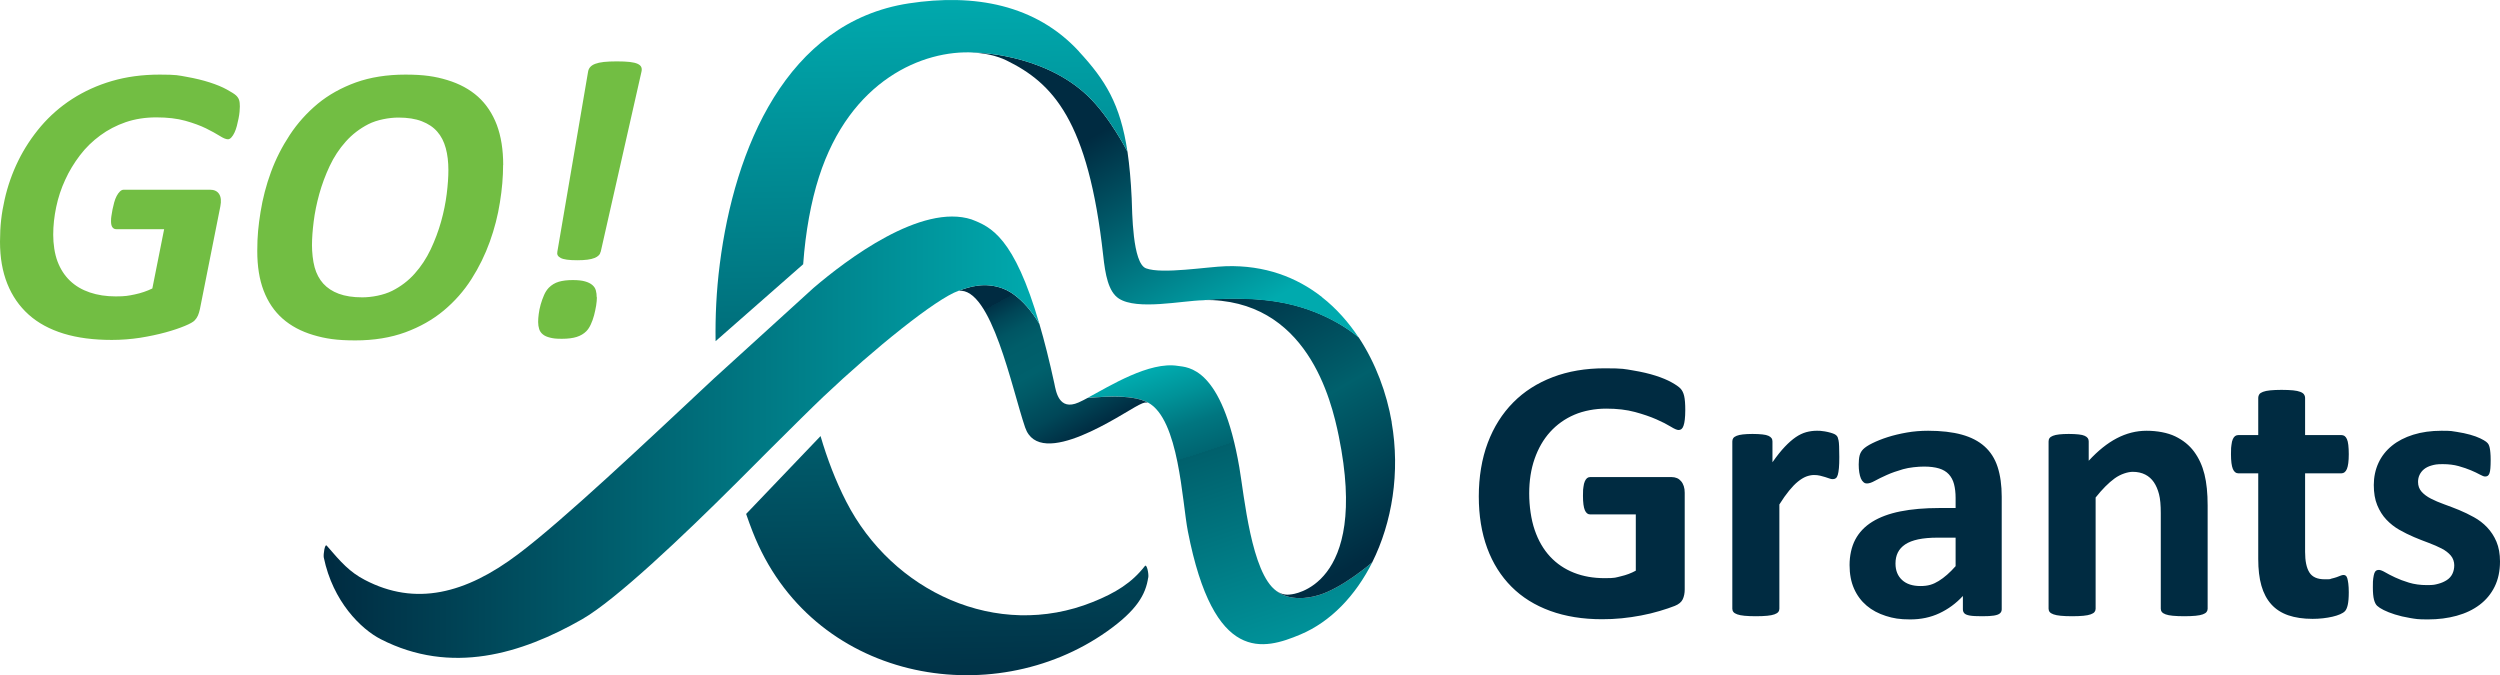
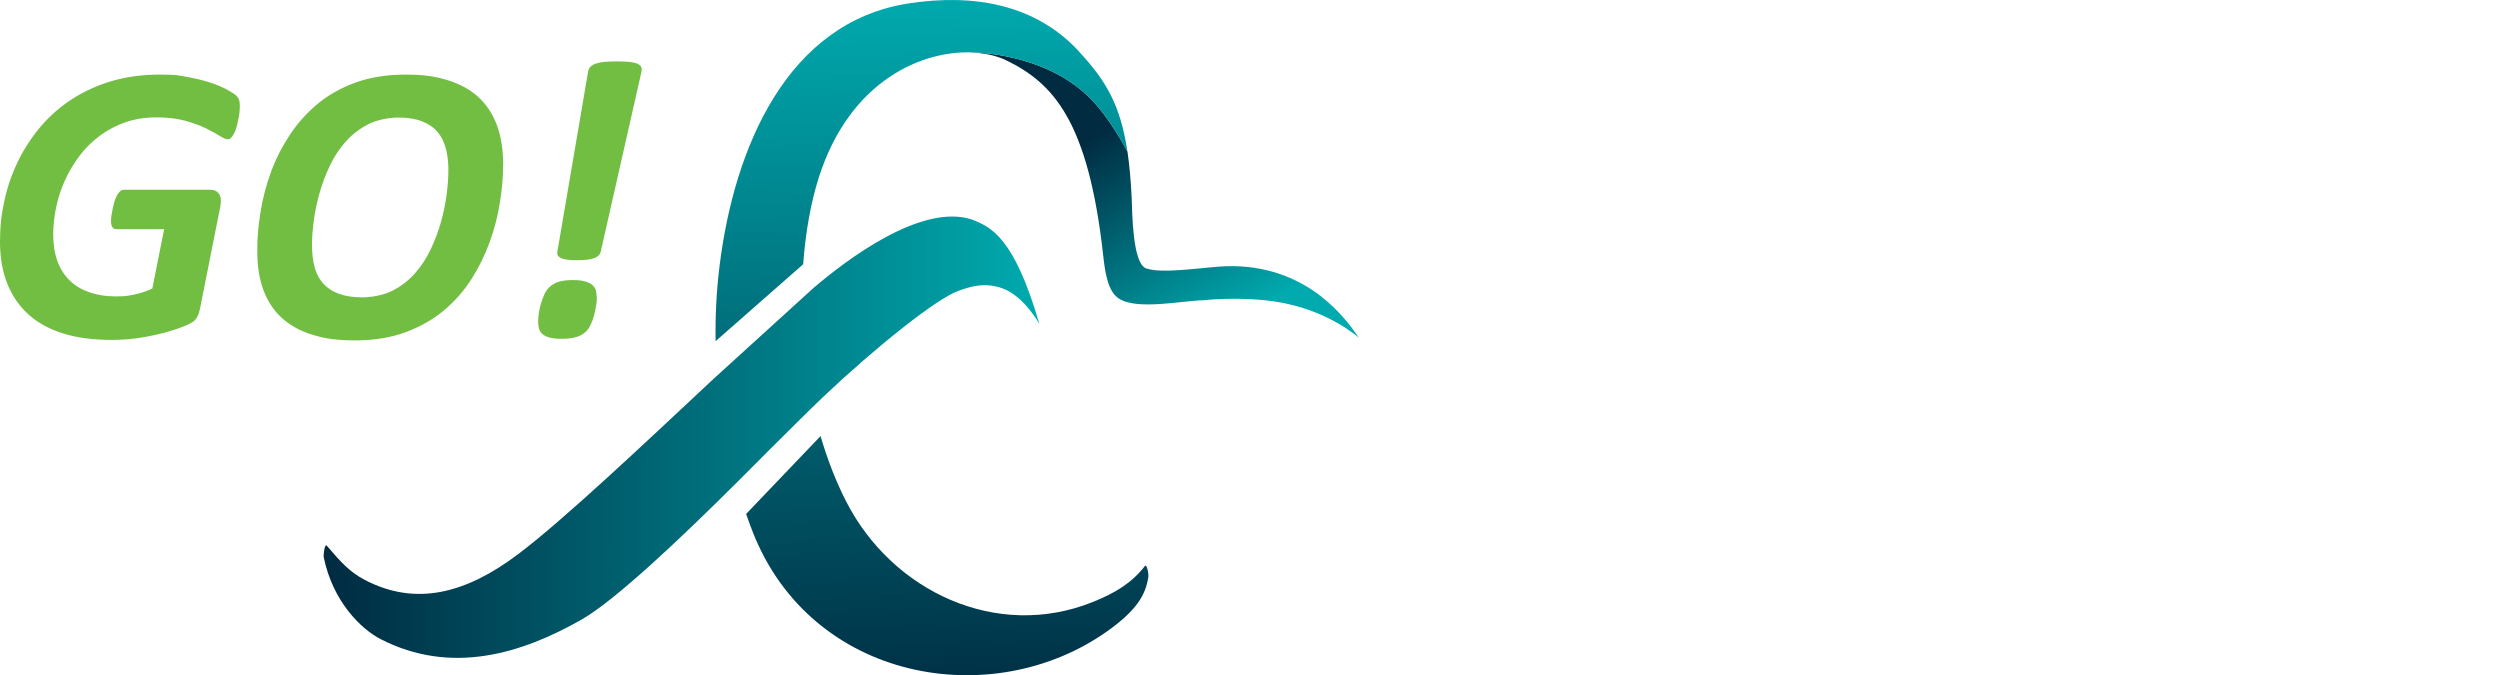
<svg xmlns="http://www.w3.org/2000/svg" width="448px" height="121px" viewBox="0 0 448 121" version="1.1">
  <title>go-grants-logo</title>
  <defs>
    <linearGradient x1="67.344%" y1="97.215%" x2="36.656%" y2="-1.255%" id="linearGradient-1">
      <stop stop-color="#00959C" offset="0%" />
      <stop stop-color="#00606C" offset="70%" />
      <stop stop-color="#006571" offset="70%" />
      <stop stop-color="#007680" offset="80%" />
      <stop stop-color="#009298" offset="90%" />
      <stop stop-color="#00AAAE" offset="100%" />
    </linearGradient>
    <linearGradient x1="29.818%" y1="5.911%" x2="70.675%" y2="79.287%" id="linearGradient-2">
      <stop stop-color="#002B41" offset="0%" />
      <stop stop-color="#003247" offset="0%" />
      <stop stop-color="#004657" offset="10%" />
      <stop stop-color="#005563" offset="20%" />
      <stop stop-color="#005D69" offset="30%" />
      <stop stop-color="#00606C" offset="50%" />
      <stop stop-color="#005966" offset="60%" />
      <stop stop-color="#004758" offset="80%" />
      <stop stop-color="#002B41" offset="100%" />
    </linearGradient>
    <linearGradient x1="0.003%" y1="49.999%" x2="100.013%" y2="49.999%" id="linearGradient-3">
      <stop stop-color="#002B41" offset="0%" />
      <stop stop-color="#00AAAE" offset="100%" />
    </linearGradient>
    <linearGradient x1="78.631%" y1="88.873%" x2="31.987%" y2="-9.309%" id="linearGradient-4">
      <stop stop-color="#002B41" offset="0%" />
      <stop stop-color="#00606C" offset="50%" />
      <stop stop-color="#002B41" offset="100%" />
    </linearGradient>
    <linearGradient x1="78.367%" y1="86.237%" x2="21.585%" y2="13.674%" id="linearGradient-5">
      <stop stop-color="#00AAAE" offset="0%" />
      <stop stop-color="#002B41" offset="80%" />
    </linearGradient>
    <linearGradient x1="49.236%" y1="0.057%" x2="50.353%" y2="100.082%" id="linearGradient-6">
      <stop stop-color="#00AAAE" offset="0%" />
      <stop stop-color="#002B41" offset="100%" />
    </linearGradient>
  </defs>
  <g id="go-grants-logo" stroke="none" stroke-width="1" fill="none" fill-rule="evenodd">
    <g id="MBF_GoGrants_campaign_logo_color" fill-rule="nonzero">
      <path d="M42.979,19.105 C42.979,19.342 42.963,19.646 42.929,20.036 C42.895,20.408 42.828,20.831 42.744,21.254 C42.66,21.694 42.56,22.134 42.442,22.574 C42.325,23.014 42.19,23.403 42.022,23.758 C41.855,24.113 41.67,24.401 41.468,24.621 C41.267,24.841 41.066,24.959 40.847,24.959 C40.495,24.959 40.008,24.756 39.37,24.35 C38.732,23.944 37.909,23.504 36.902,22.997 C35.895,22.506 34.652,22.049 33.208,21.643 C31.748,21.237 30.018,21.034 28.021,21.034 C26.023,21.034 24.193,21.321 22.514,21.897 C20.852,22.472 19.324,23.267 17.947,24.283 C16.571,25.298 15.362,26.465 14.321,27.836 C13.28,29.206 12.39,30.662 11.685,32.218 C10.963,33.775 10.426,35.399 10.073,37.091 C9.721,38.766 9.536,40.425 9.536,42.066 C9.536,43.707 9.788,45.484 10.308,46.854 C10.829,48.225 11.568,49.376 12.541,50.306 C13.515,51.237 14.69,51.931 16.084,52.404 C17.477,52.878 19.022,53.115 20.734,53.115 C22.447,53.115 23.018,52.997 24.159,52.76 C25.284,52.523 26.325,52.168 27.299,51.694 L29.414,41.068 L20.818,41.068 C20.533,41.068 20.314,40.949 20.147,40.729 C19.979,40.509 19.895,40.137 19.895,39.646 C19.895,39.156 19.912,39.105 19.962,38.716 C20.012,38.343 20.079,37.937 20.163,37.531 C20.247,37.125 20.348,36.702 20.466,36.262 C20.583,35.839 20.734,35.45 20.902,35.129 C21.087,34.79 21.271,34.519 21.49,34.316 C21.708,34.096 21.943,33.995 22.195,33.995 L37.607,33.995 C38.379,33.995 38.933,34.249 39.269,34.773 C39.605,35.298 39.672,36.025 39.487,36.973 L35.827,55.382 C35.727,55.839 35.609,56.212 35.475,56.533 C35.341,56.854 35.139,57.142 34.904,57.396 C34.652,57.684 34.048,58.022 33.108,58.411 C32.167,58.8 31.026,59.19 29.666,59.562 C28.306,59.934 26.812,60.255 25.133,60.526 C23.471,60.78 21.758,60.915 20.029,60.915 C16.755,60.915 13.884,60.543 11.4,59.782 C8.915,59.02 6.816,57.887 5.137,56.381 C3.459,54.875 2.183,53.03 1.31,50.848 C0.437,48.665 0,46.161 0,43.318 C0,40.475 0.269,38.242 0.823,35.788 C1.377,33.318 2.199,30.983 3.291,28.766 C4.382,26.55 5.742,24.503 7.337,22.624 C8.948,20.746 10.812,19.105 12.944,17.734 C15.076,16.364 17.444,15.281 20.046,14.519 C22.648,13.758 25.502,13.369 28.608,13.369 C31.714,13.369 31.949,13.504 33.477,13.775 C35.005,14.046 36.381,14.384 37.59,14.773 C38.799,15.162 39.823,15.585 40.646,16.042 C41.468,16.499 42.022,16.838 42.291,17.091 C42.56,17.345 42.744,17.616 42.845,17.92 C42.946,18.225 42.979,18.614 42.979,19.054 L42.979,19.105 Z M90.156,29.579 C90.156,31.66 89.971,33.893 89.585,36.262 C89.216,38.631 88.612,40.983 87.772,43.318 C86.933,45.653 85.841,47.887 84.481,50.019 C83.122,52.151 81.459,54.029 79.512,55.653 C77.564,57.277 75.264,58.58 72.645,59.545 C70.009,60.509 67.021,61 63.663,61 C60.306,61 58.308,60.679 56.142,60.036 C53.976,59.393 52.129,58.411 50.635,57.091 C49.141,55.772 48.016,54.096 47.244,52.083 C46.472,50.069 46.102,47.701 46.102,44.976 C46.102,42.252 46.304,40.425 46.69,37.988 C47.076,35.569 47.697,33.183 48.553,30.848 C49.41,28.513 50.534,26.296 51.928,24.181 C53.321,22.066 54.983,20.222 56.931,18.597 C58.878,16.99 61.162,15.721 63.764,14.773 C66.366,13.843 69.338,13.369 72.645,13.369 C75.953,13.369 78.001,13.69 80.167,14.35 C82.332,15.01 84.162,15.992 85.657,17.328 C87.134,18.665 88.259,20.357 89.031,22.387 C89.787,24.418 90.173,26.821 90.173,29.562 L90.156,29.579 Z M80.351,30.475 C80.351,29.037 80.2,27.717 79.881,26.55 C79.562,25.382 79.059,24.384 78.354,23.589 C77.648,22.777 76.725,22.168 75.583,21.728 C74.442,21.288 73.048,21.068 71.403,21.068 C69.758,21.068 67.558,21.457 66.014,22.252 C64.469,23.047 63.109,24.08 61.968,25.365 C60.809,26.651 59.852,28.107 59.08,29.748 C58.308,31.389 57.686,33.064 57.216,34.756 C56.746,36.448 56.411,38.107 56.209,39.714 C56.008,41.321 55.907,42.726 55.907,43.944 C55.907,45.162 56.058,46.736 56.377,47.887 C56.696,49.054 57.216,50.019 57.922,50.814 C58.643,51.609 59.567,52.218 60.708,52.641 C61.85,53.064 63.26,53.284 64.922,53.284 C66.585,53.284 68.734,52.895 70.278,52.117 C71.823,51.338 73.183,50.306 74.307,49.037 C75.449,47.768 76.406,46.313 77.178,44.689 C77.951,43.047 78.572,41.389 79.042,39.714 C79.512,38.039 79.848,36.381 80.049,34.773 C80.251,33.166 80.351,31.728 80.351,30.475 L80.351,30.475 Z M106.962,53.284 C106.962,53.707 106.911,54.215 106.827,54.773 C106.727,55.349 106.609,55.924 106.458,56.499 C106.307,57.074 106.105,57.633 105.87,58.14 C105.635,58.648 105.367,59.054 105.065,59.359 C104.611,59.816 104.04,60.154 103.352,60.374 C102.664,60.594 101.774,60.712 100.683,60.712 C99.591,60.712 99.138,60.645 98.584,60.509 C98.03,60.374 97.594,60.188 97.275,59.917 C96.956,59.663 96.737,59.342 96.62,58.97 C96.502,58.597 96.435,58.174 96.435,57.701 C96.435,57.227 96.469,56.854 96.536,56.296 C96.603,55.738 96.721,55.162 96.888,54.57 C97.056,53.978 97.258,53.42 97.493,52.878 C97.728,52.337 98.013,51.914 98.332,51.575 C98.853,51.051 99.44,50.695 100.129,50.492 C100.817,50.289 101.64,50.188 102.63,50.188 C103.621,50.188 104.275,50.272 104.83,50.425 C105.384,50.577 105.82,50.797 106.139,51.068 C106.458,51.338 106.676,51.66 106.777,52.049 C106.878,52.421 106.928,52.827 106.928,53.25 L106.962,53.284 Z M107.633,45.112 C107.583,45.349 107.482,45.569 107.297,45.755 C107.113,45.941 106.861,46.11 106.542,46.228 C106.206,46.364 105.803,46.465 105.283,46.533 C104.779,46.601 104.158,46.635 103.436,46.635 C102.714,46.635 102.059,46.601 101.589,46.533 C101.102,46.465 100.733,46.364 100.481,46.228 C100.229,46.093 100.045,45.941 99.944,45.755 C99.843,45.569 99.826,45.349 99.877,45.112 L105.384,12.844 C105.434,12.54 105.551,12.269 105.753,12.032 C105.954,11.795 106.257,11.592 106.66,11.44 C107.062,11.288 107.583,11.169 108.204,11.102 C108.842,11.034 109.614,11 110.538,11 C111.461,11 112.25,11.034 112.855,11.102 C113.459,11.169 113.929,11.288 114.265,11.44 C114.601,11.592 114.819,11.795 114.92,12.032 C115.02,12.269 115.02,12.54 114.953,12.844 L107.65,45.112 L107.633,45.112 Z" id="Shape" fill="#72BE43" />
-       <path d="M302.001,73.494 C302.001,74.15 301.968,74.704 301.918,75.175 C301.868,75.645 301.784,76.015 301.684,76.301 C301.583,76.586 301.466,76.771 301.316,76.889 C301.165,77.006 300.998,77.057 300.797,77.057 C300.513,77.057 300.044,76.855 299.392,76.452 C298.74,76.049 297.886,75.612 296.816,75.141 C295.745,74.671 294.474,74.234 292.985,73.83 C291.497,73.427 289.774,73.226 287.816,73.226 C285.859,73.226 283.819,73.595 282.129,74.318 C280.44,75.04 278.984,76.082 277.78,77.41 C276.576,78.737 275.655,80.35 275.003,82.215 C274.351,84.081 274.033,86.147 274.033,88.416 C274.033,90.684 274.367,93.087 275.02,94.986 C275.672,96.885 276.592,98.465 277.78,99.742 C278.968,101.019 280.389,101.976 282.045,102.632 C283.701,103.287 285.541,103.606 287.549,103.606 C289.556,103.606 289.506,103.489 290.459,103.27 C291.413,103.052 292.316,102.716 293.136,102.262 L293.136,92.18 L284.939,92.18 C284.538,92.18 284.22,91.928 284.003,91.424 C283.785,90.92 283.668,90.063 283.668,88.853 C283.668,87.643 283.701,87.693 283.752,87.273 C283.802,86.853 283.885,86.5 284.003,86.248 C284.12,85.996 284.253,85.795 284.404,85.677 C284.555,85.559 284.739,85.492 284.939,85.492 L299.559,85.492 C299.911,85.492 300.228,85.559 300.513,85.677 C300.797,85.795 301.031,85.979 301.249,86.232 C301.466,86.484 301.617,86.769 301.734,87.122 C301.851,87.475 301.901,87.861 301.901,88.315 L301.901,105.623 C301.901,106.295 301.784,106.883 301.55,107.387 C301.316,107.891 300.831,108.295 300.111,108.58 C299.392,108.866 298.489,109.168 297.418,109.488 C296.348,109.807 295.244,110.076 294.089,110.294 C292.935,110.513 291.781,110.681 290.61,110.798 C289.439,110.916 288.268,110.966 287.08,110.966 C283.618,110.966 280.523,110.462 277.797,109.471 C275.07,108.479 272.745,107.034 270.855,105.136 C268.964,103.237 267.509,100.935 266.505,98.212 C265.502,95.49 265,92.398 265,88.954 C265,85.509 265.535,82.199 266.606,79.359 C267.676,76.519 269.199,74.116 271.156,72.133 C273.113,70.15 275.488,68.638 278.265,67.58 C281.042,66.521 284.136,66 287.549,66 C290.961,66 291.129,66.134 292.667,66.386 C294.206,66.639 295.545,66.958 296.699,67.327 C297.853,67.697 298.806,68.1 299.559,68.521 C300.312,68.941 300.847,69.31 301.148,69.63 C301.449,69.949 301.667,70.386 301.801,70.957 C301.935,71.528 302.001,72.369 302.001,73.494 L302.001,73.494 Z M329.602,81.896 C329.602,82.703 329.585,83.358 329.535,83.879 C329.485,84.4 329.418,84.803 329.334,85.089 C329.251,85.375 329.134,85.576 328.983,85.694 C328.833,85.811 328.649,85.862 328.431,85.862 C328.214,85.862 328.046,85.828 327.829,85.744 C327.611,85.66 327.361,85.576 327.076,85.492 C326.792,85.408 326.491,85.324 326.156,85.24 C325.822,85.156 325.454,85.122 325.052,85.122 C324.651,85.122 324.115,85.223 323.647,85.408 C323.179,85.593 322.694,85.895 322.192,86.299 C321.69,86.702 321.171,87.24 320.619,87.912 C320.067,88.584 319.482,89.407 318.863,90.399 L318.863,109.084 C318.863,109.303 318.796,109.504 318.662,109.673 C318.528,109.841 318.294,109.975 317.976,110.093 C317.659,110.21 317.224,110.294 316.688,110.345 C316.153,110.395 315.467,110.429 314.648,110.429 C313.828,110.429 313.142,110.395 312.607,110.345 C312.071,110.294 311.637,110.21 311.319,110.093 C311.001,109.975 310.767,109.841 310.633,109.673 C310.499,109.504 310.432,109.303 310.432,109.084 L310.432,79.107 C310.432,78.888 310.482,78.687 310.599,78.519 C310.717,78.351 310.917,78.216 311.202,78.099 C311.486,77.981 311.871,77.897 312.322,77.847 C312.774,77.796 313.36,77.763 314.045,77.763 C314.731,77.763 315.35,77.796 315.818,77.847 C316.287,77.897 316.655,77.981 316.906,78.099 C317.157,78.216 317.341,78.351 317.458,78.519 C317.575,78.687 317.625,78.888 317.625,79.107 L317.625,82.837 C318.411,81.711 319.147,80.787 319.833,80.065 C320.519,79.342 321.188,78.754 321.807,78.334 C322.426,77.914 323.062,77.611 323.68,77.443 C324.299,77.275 324.935,77.191 325.554,77.191 C326.173,77.191 326.156,77.191 326.491,77.242 C326.825,77.275 327.177,77.326 327.528,77.41 C327.879,77.494 328.197,77.578 328.465,77.678 C328.732,77.779 328.933,77.88 329.05,77.998 C329.167,78.115 329.267,78.233 329.318,78.367 C329.368,78.502 329.418,78.687 329.468,78.922 C329.518,79.157 329.552,79.51 329.569,79.981 C329.585,80.451 329.602,81.09 329.602,81.896 L329.602,81.896 Z M358.708,109.185 C358.708,109.504 358.591,109.74 358.373,109.925 C358.156,110.109 357.805,110.227 357.32,110.311 C356.835,110.395 356.132,110.429 355.195,110.429 C354.259,110.429 353.456,110.395 353.004,110.311 C352.552,110.227 352.218,110.109 352.034,109.925 C351.85,109.74 351.749,109.504 351.749,109.185 L351.749,106.799 C350.528,108.127 349.123,109.152 347.551,109.891 C345.978,110.63 344.239,111 342.315,111 C340.391,111 339.271,110.798 337.949,110.378 C336.628,109.958 335.473,109.353 334.503,108.53 C333.533,107.706 332.78,106.698 332.245,105.488 C331.71,104.279 331.442,102.867 331.442,101.254 C331.442,99.641 331.777,97.994 332.462,96.7 C333.148,95.406 334.152,94.348 335.507,93.507 C336.862,92.667 338.535,92.046 340.542,91.642 C342.549,91.239 344.874,91.037 347.534,91.037 L350.445,91.037 L350.445,89.223 C350.445,88.282 350.344,87.458 350.16,86.752 C349.976,86.047 349.658,85.459 349.223,84.988 C348.789,84.518 348.203,84.165 347.484,83.946 C346.765,83.728 345.861,83.61 344.791,83.61 C343.72,83.61 342.131,83.761 341.027,84.081 C339.923,84.4 338.953,84.736 338.1,85.122 C337.247,85.509 336.544,85.845 335.975,86.164 C335.406,86.484 334.938,86.635 334.587,86.635 C334.236,86.635 334.118,86.551 333.934,86.4 C333.75,86.248 333.583,86.013 333.466,85.727 C333.349,85.442 333.249,85.072 333.182,84.652 C333.115,84.232 333.081,83.761 333.081,83.24 C333.081,82.72 333.132,81.997 333.249,81.594 C333.366,81.19 333.566,80.821 333.884,80.501 C334.202,80.182 334.737,79.813 335.524,79.426 C336.31,79.04 337.213,78.67 338.267,78.334 C339.321,77.998 340.458,77.729 341.696,77.51 C342.934,77.292 344.205,77.191 345.527,77.191 C347.869,77.191 349.876,77.426 351.532,77.88 C353.188,78.334 354.56,79.04 355.63,79.997 C356.701,80.955 357.487,82.182 357.972,83.677 C358.457,85.173 358.708,86.954 358.708,89.021 L358.708,109.185 L358.708,109.185 Z M350.445,96.347 L347.233,96.347 C345.878,96.347 344.707,96.448 343.754,96.65 C342.8,96.851 342.014,97.154 341.412,97.557 C340.81,97.96 340.375,98.448 340.09,99.019 C339.806,99.59 339.672,100.246 339.672,100.985 C339.672,102.245 340.073,103.22 340.86,103.942 C341.646,104.665 342.75,105.018 344.155,105.018 C345.56,105.018 346.43,104.715 347.417,104.111 C348.404,103.506 349.424,102.615 350.445,101.456 L350.445,96.347 L350.445,96.347 Z M395.609,109.084 C395.609,109.303 395.542,109.504 395.408,109.673 C395.275,109.841 395.057,109.975 394.739,110.093 C394.421,110.21 394.003,110.294 393.451,110.345 C392.899,110.395 392.23,110.429 391.427,110.429 C390.624,110.429 389.922,110.395 389.37,110.345 C388.818,110.294 388.4,110.21 388.082,110.093 C387.764,109.975 387.546,109.841 387.413,109.673 C387.279,109.504 387.212,109.303 387.212,109.084 L387.212,91.978 C387.212,90.516 387.112,89.374 386.894,88.55 C386.677,87.727 386.376,87.004 385.974,86.416 C385.573,85.828 385.054,85.358 384.418,85.038 C383.783,84.719 383.047,84.551 382.194,84.551 C381.34,84.551 380.036,84.938 378.948,85.727 C377.861,86.517 376.724,87.66 375.536,89.155 L375.536,109.084 C375.536,109.303 375.469,109.504 375.335,109.673 C375.201,109.841 374.967,109.975 374.649,110.093 C374.332,110.21 373.897,110.294 373.361,110.345 C372.826,110.395 372.14,110.429 371.321,110.429 C370.501,110.429 369.815,110.395 369.28,110.345 C368.745,110.294 368.31,110.21 367.992,110.093 C367.674,109.975 367.44,109.841 367.306,109.673 C367.172,109.504 367.105,109.303 367.105,109.084 L367.105,79.107 C367.105,78.888 367.155,78.687 367.273,78.519 C367.39,78.351 367.59,78.216 367.875,78.099 C368.159,77.981 368.544,77.897 368.996,77.847 C369.447,77.796 370.033,77.763 370.718,77.763 C371.404,77.763 372.023,77.796 372.492,77.847 C372.96,77.897 373.328,77.981 373.579,78.099 C373.83,78.216 374.014,78.351 374.131,78.519 C374.248,78.687 374.298,78.888 374.298,79.107 L374.298,82.568 C375.954,80.77 377.627,79.426 379.333,78.535 C381.039,77.645 382.813,77.191 384.669,77.191 C386.526,77.191 388.416,77.527 389.805,78.199 C391.193,78.872 392.331,79.779 393.184,80.938 C394.037,82.098 394.656,83.442 395.04,84.988 C395.425,86.534 395.609,88.399 395.609,90.567 L395.609,109.084 L395.609,109.084 Z M420.901,106.127 C420.901,107.118 420.834,107.875 420.717,108.395 C420.6,108.916 420.433,109.286 420.232,109.504 C420.031,109.723 419.73,109.908 419.346,110.076 C418.961,110.244 418.493,110.395 417.974,110.513 C417.455,110.63 416.887,110.731 416.268,110.798 C415.649,110.866 415.03,110.899 414.411,110.899 C412.738,110.899 411.283,110.681 410.062,110.261 C408.841,109.841 407.82,109.185 407.017,108.295 C406.214,107.404 405.629,106.295 405.244,104.951 C404.86,103.606 404.676,102.01 404.676,100.178 L404.676,84.82 L401.096,84.82 C400.678,84.82 400.343,84.551 400.126,84.03 C399.908,83.509 399.791,82.619 399.791,81.392 C399.791,80.165 399.824,80.199 399.875,79.745 C399.925,79.292 400.009,78.939 400.126,78.687 C400.243,78.435 400.377,78.25 400.544,78.132 C400.711,78.015 400.912,77.964 401.129,77.964 L404.676,77.964 L404.676,71.276 C404.676,71.058 404.742,70.856 404.86,70.671 C404.977,70.487 405.211,70.335 405.529,70.218 C405.846,70.1 406.281,69.999 406.833,69.949 C407.385,69.898 408.054,69.865 408.857,69.865 C409.66,69.865 410.363,69.898 410.915,69.949 C411.467,69.999 411.885,70.1 412.203,70.218 C412.521,70.335 412.738,70.487 412.872,70.671 C413.006,70.856 413.073,71.058 413.073,71.276 L413.073,77.964 L419.563,77.964 C419.781,77.964 419.981,78.015 420.149,78.132 C420.316,78.25 420.45,78.435 420.567,78.687 C420.684,78.939 420.767,79.292 420.818,79.745 C420.868,80.199 420.901,80.737 420.901,81.392 C420.901,82.619 420.784,83.509 420.567,84.03 C420.349,84.551 420.015,84.82 419.597,84.82 L413.073,84.82 L413.073,98.901 C413.073,100.531 413.324,101.758 413.842,102.581 C414.361,103.405 415.264,103.808 416.586,103.808 C417.907,103.808 417.439,103.774 417.79,103.69 C418.141,103.606 418.459,103.522 418.743,103.422 C419.028,103.321 419.262,103.237 419.446,103.153 C419.63,103.069 419.814,103.035 419.965,103.035 C420.115,103.035 420.232,103.069 420.349,103.153 C420.466,103.237 420.567,103.388 420.634,103.623 C420.701,103.858 420.767,104.178 420.818,104.581 C420.868,104.984 420.901,105.505 420.901,106.127 L420.901,106.127 Z M448,100.615 C448,102.313 447.682,103.825 447.047,105.119 C446.411,106.413 445.508,107.505 444.353,108.379 C443.199,109.252 441.828,109.908 440.238,110.345 C438.649,110.782 436.943,111 435.086,111 C433.23,111 432.912,110.916 431.891,110.748 C430.871,110.58 429.968,110.361 429.165,110.109 C428.362,109.857 427.693,109.588 427.157,109.32 C426.622,109.051 426.237,108.799 425.986,108.563 C425.736,108.328 425.552,107.959 425.418,107.454 C425.284,106.95 425.217,106.211 425.217,105.22 C425.217,104.228 425.234,104.043 425.284,103.657 C425.334,103.27 425.401,102.951 425.485,102.716 C425.568,102.481 425.685,102.329 425.819,102.245 C425.953,102.161 426.12,102.128 426.321,102.128 C426.522,102.128 426.923,102.262 427.408,102.548 C427.893,102.833 428.479,103.136 429.198,103.472 C429.917,103.808 430.737,104.127 431.691,104.413 C432.644,104.699 433.715,104.85 434.919,104.85 C436.123,104.85 436.358,104.766 436.943,104.615 C437.529,104.463 438.047,104.228 438.482,103.942 C438.917,103.657 439.251,103.287 439.469,102.833 C439.686,102.38 439.803,101.876 439.803,101.288 C439.803,100.699 439.603,100.044 439.185,99.557 C438.766,99.069 438.231,98.649 437.545,98.296 C436.859,97.944 436.09,97.608 435.237,97.288 C434.384,96.969 433.497,96.633 432.594,96.246 C431.691,95.86 430.804,95.423 429.951,94.936 C429.098,94.448 428.328,93.844 427.643,93.121 C426.957,92.398 426.421,91.541 426.003,90.533 C425.585,89.525 425.384,88.315 425.384,86.904 C425.384,85.492 425.669,84.148 426.221,82.955 C426.773,81.762 427.576,80.737 428.629,79.88 C429.683,79.023 430.955,78.367 432.46,77.897 C433.966,77.426 435.655,77.191 437.529,77.191 C439.402,77.191 439.369,77.258 440.255,77.393 C441.142,77.527 441.928,77.695 442.647,77.897 C443.366,78.099 443.969,78.317 444.454,78.552 C444.939,78.788 445.29,78.989 445.508,79.157 C445.725,79.325 445.876,79.493 445.959,79.661 C446.043,79.829 446.11,80.031 446.16,80.266 C446.21,80.501 446.244,80.787 446.277,81.14 C446.311,81.493 446.327,81.913 446.327,82.434 C446.327,82.955 446.311,83.526 446.277,83.913 C446.244,84.299 446.193,84.602 446.11,84.82 C446.026,85.038 445.926,85.19 445.792,85.274 C445.658,85.358 445.508,85.391 445.324,85.391 C445.14,85.391 444.805,85.274 444.387,85.038 C443.969,84.803 443.433,84.551 442.798,84.282 C442.162,84.013 441.426,83.761 440.59,83.526 C439.753,83.291 438.8,83.173 437.729,83.173 C436.659,83.173 436.307,83.257 435.755,83.409 C435.203,83.56 434.735,83.795 434.384,84.081 C434.032,84.366 433.765,84.719 433.581,85.106 C433.397,85.492 433.313,85.912 433.313,86.366 C433.313,87.055 433.531,87.643 433.949,88.114 C434.367,88.584 434.936,89.004 435.622,89.357 C436.307,89.71 437.094,90.046 437.98,90.365 C438.867,90.684 439.753,91.021 440.657,91.39 C441.56,91.76 442.446,92.197 443.333,92.684 C444.22,93.171 445.006,93.776 445.692,94.499 C446.377,95.221 446.946,96.078 447.364,97.07 C447.783,98.061 448,99.254 448,100.615 Z" id="Shape" fill="#002B41" />
      <g id="Group" transform="translate(58, 0)">
-         <path d="M178.281,106.658 C173.094,108.184 170.718,105.886 170.718,105.886 C166.233,102.666 164.978,88.929 164.091,83.764 C160.979,65.616 154.787,65.834 153.064,65.566 C147.977,64.744 140.915,69.138 136.883,71.302 C136.883,71.302 139.878,71.067 141.317,71.05 C144.112,71.05 146.304,71.369 147.726,72.14 C153.298,75.126 153.817,89.852 154.871,95.236 C159.523,119.069 168.475,116.453 175.035,113.702 C180.456,111.421 184.924,106.742 187.92,100.754 C187.92,100.754 182.582,105.383 178.281,106.658 Z" id="Path" fill="url(#linearGradient-1)" />
-         <path d="M141.317,71.067 C139.895,71.067 136.883,71.318 136.883,71.318 C136.966,71.268 137.05,71.218 137.134,71.184 C136.414,71.57 135.795,71.905 135.276,72.124 C131.729,73.683 131.227,70.094 130.942,68.735 C130.039,64.593 129.152,61.071 128.265,58.068 C128.232,58.001 125.504,53.087 121.655,51.678 C118.392,50.487 115.682,51.41 113.757,52.114 C119.664,51.393 123.362,69.792 125.705,76.602 C128.365,84.367 143.158,74.052 146.069,72.576 C147.124,72.04 147.224,72.124 147.709,72.157 C146.27,71.352 144.095,71.067 141.3,71.067 L141.317,71.067 Z" id="Path" fill="url(#linearGradient-2)" />
        <path d="M116.15,39.333 C107.097,36.365 93.66,46.579 87.787,51.594 L69.916,67.847 C57.265,79.671 43.025,93.139 34.91,99.261 C25.405,106.457 16.419,108.654 7.383,103.924 C4.672,102.515 3.133,100.788 0.556,97.785 C0.204,97.366 -0.08,99.362 0.02,99.899 C1.66,107.815 6.697,112.729 10.228,114.541 C22.828,120.998 35.428,117.191 46.288,110.985 C52.346,107.513 64.26,96.209 73.948,86.548 C73.948,86.548 85.746,74.69 89.611,71.033 C98.647,62.479 109.708,53.556 113.757,52.114 C115.682,51.426 118.376,50.487 121.655,51.678 C125.538,53.087 128.265,58.068 128.265,58.068 C123.714,42.42 119.547,40.659 116.133,39.333 L116.15,39.333 Z" id="Path" fill="url(#linearGradient-3)" />
-         <path d="M191.4,75.679 C190.497,70.43 188.522,65.079 185.493,60.483 C185.376,60.366 179.938,55.469 170.701,54.026 C164.158,53.003 157.599,53.758 157.599,53.758 C155.239,53.791 151.207,54.496 147.726,54.496 C151.207,54.496 155.239,53.791 157.599,53.758 C176.206,53.473 180.574,71.62 181.912,78.178 C187.451,105.35 173.395,106.507 173.395,106.507 C172.358,106.691 171.454,106.44 170.651,105.836 C170.667,105.836 170.684,105.87 170.718,105.886 C170.718,105.886 173.094,108.184 178.281,106.658 C182.531,105.4 187.769,100.888 187.903,100.771 C191.467,93.626 192.94,84.636 191.383,75.679 L191.4,75.679 Z" id="Path" fill="url(#linearGradient-4)" />
        <path d="M178.884,53.221 C174.349,49.665 168.643,47.502 161.715,47.703 C158.318,47.804 150.269,49.162 147.375,48.089 C144.915,47.183 144.898,37.908 144.798,35.526 C144.647,32.339 144.396,29.589 144.045,27.19 C144.045,27.19 140.915,21.001 136.95,17.211 C128.834,9.445 116.485,9.412 116.485,9.412 C116.334,9.412 116.2,9.412 116.05,9.412 C118.476,9.495 120.635,9.999 122.308,10.804 C130.675,14.879 137.017,21.555 139.694,45.791 C140.062,49.196 140.614,52.282 142.505,53.506 C145.802,55.636 153.834,53.875 157.615,53.808 C157.615,53.808 164.158,53.053 170.718,54.076 C180.055,55.536 185.51,60.534 185.51,60.534 C183.686,57.783 181.494,55.284 178.9,53.255 L178.884,53.221 Z" id="Path" fill="url(#linearGradient-5)" />
        <path d="M147.759,103.488 C147.308,106.557 145.701,109.375 140.397,113.132 C119.714,127.774 87.335,122.072 76.86,95.253 C76.492,94.297 76.09,93.24 75.706,92.099 L89.042,78.145 C90.23,82.204 91.736,86.162 93.644,89.885 C101.893,106.004 120.635,114.792 137.82,107.882 C141.92,106.239 144.814,104.444 147.157,101.442 C147.508,100.972 147.877,102.817 147.776,103.488 L147.759,103.488 Z M135.36,9.227 C127.612,0.807 116.585,-1.189 104.855,0.606 C82.884,3.977 73.597,26.721 70.987,47.317 C70.368,52.148 70.167,56.76 70.234,61.138 L85.93,47.351 C86.348,41.531 87.335,36.164 88.758,31.719 C94.346,14.309 107.449,8.908 116.485,9.412 C116.485,9.412 128.817,9.445 136.95,17.211 C140.932,21.018 144.045,27.207 144.045,27.207 C142.756,18.569 140.029,14.309 135.36,9.244 L135.36,9.227 Z" id="Shape" fill="url(#linearGradient-6)" />
      </g>
    </g>
  </g>
</svg>